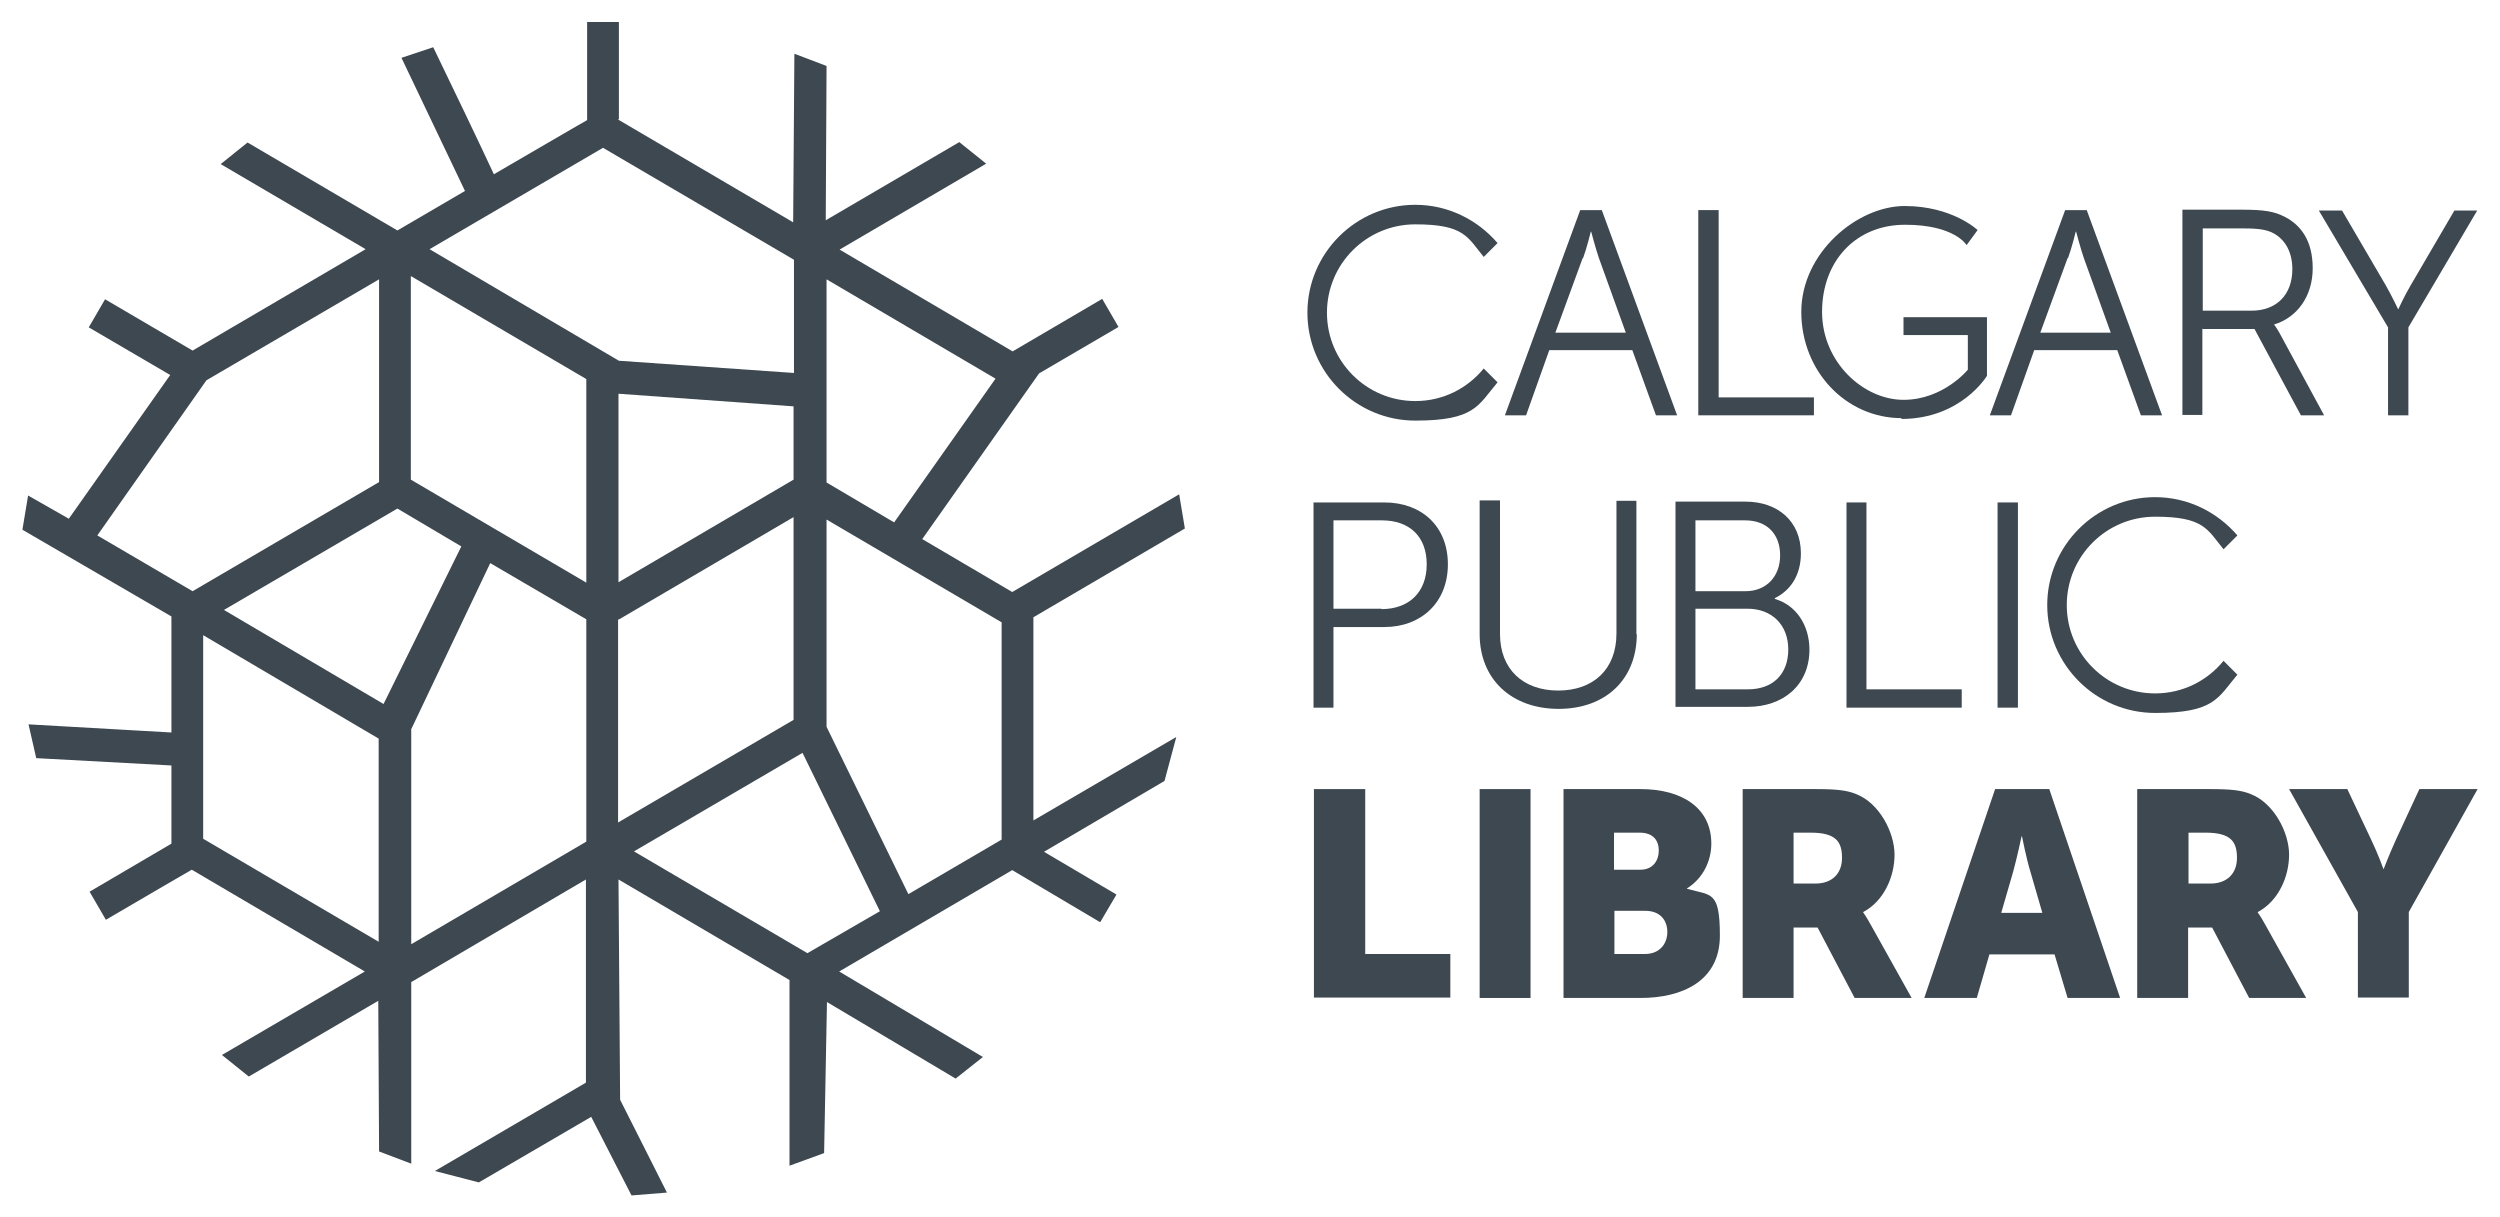
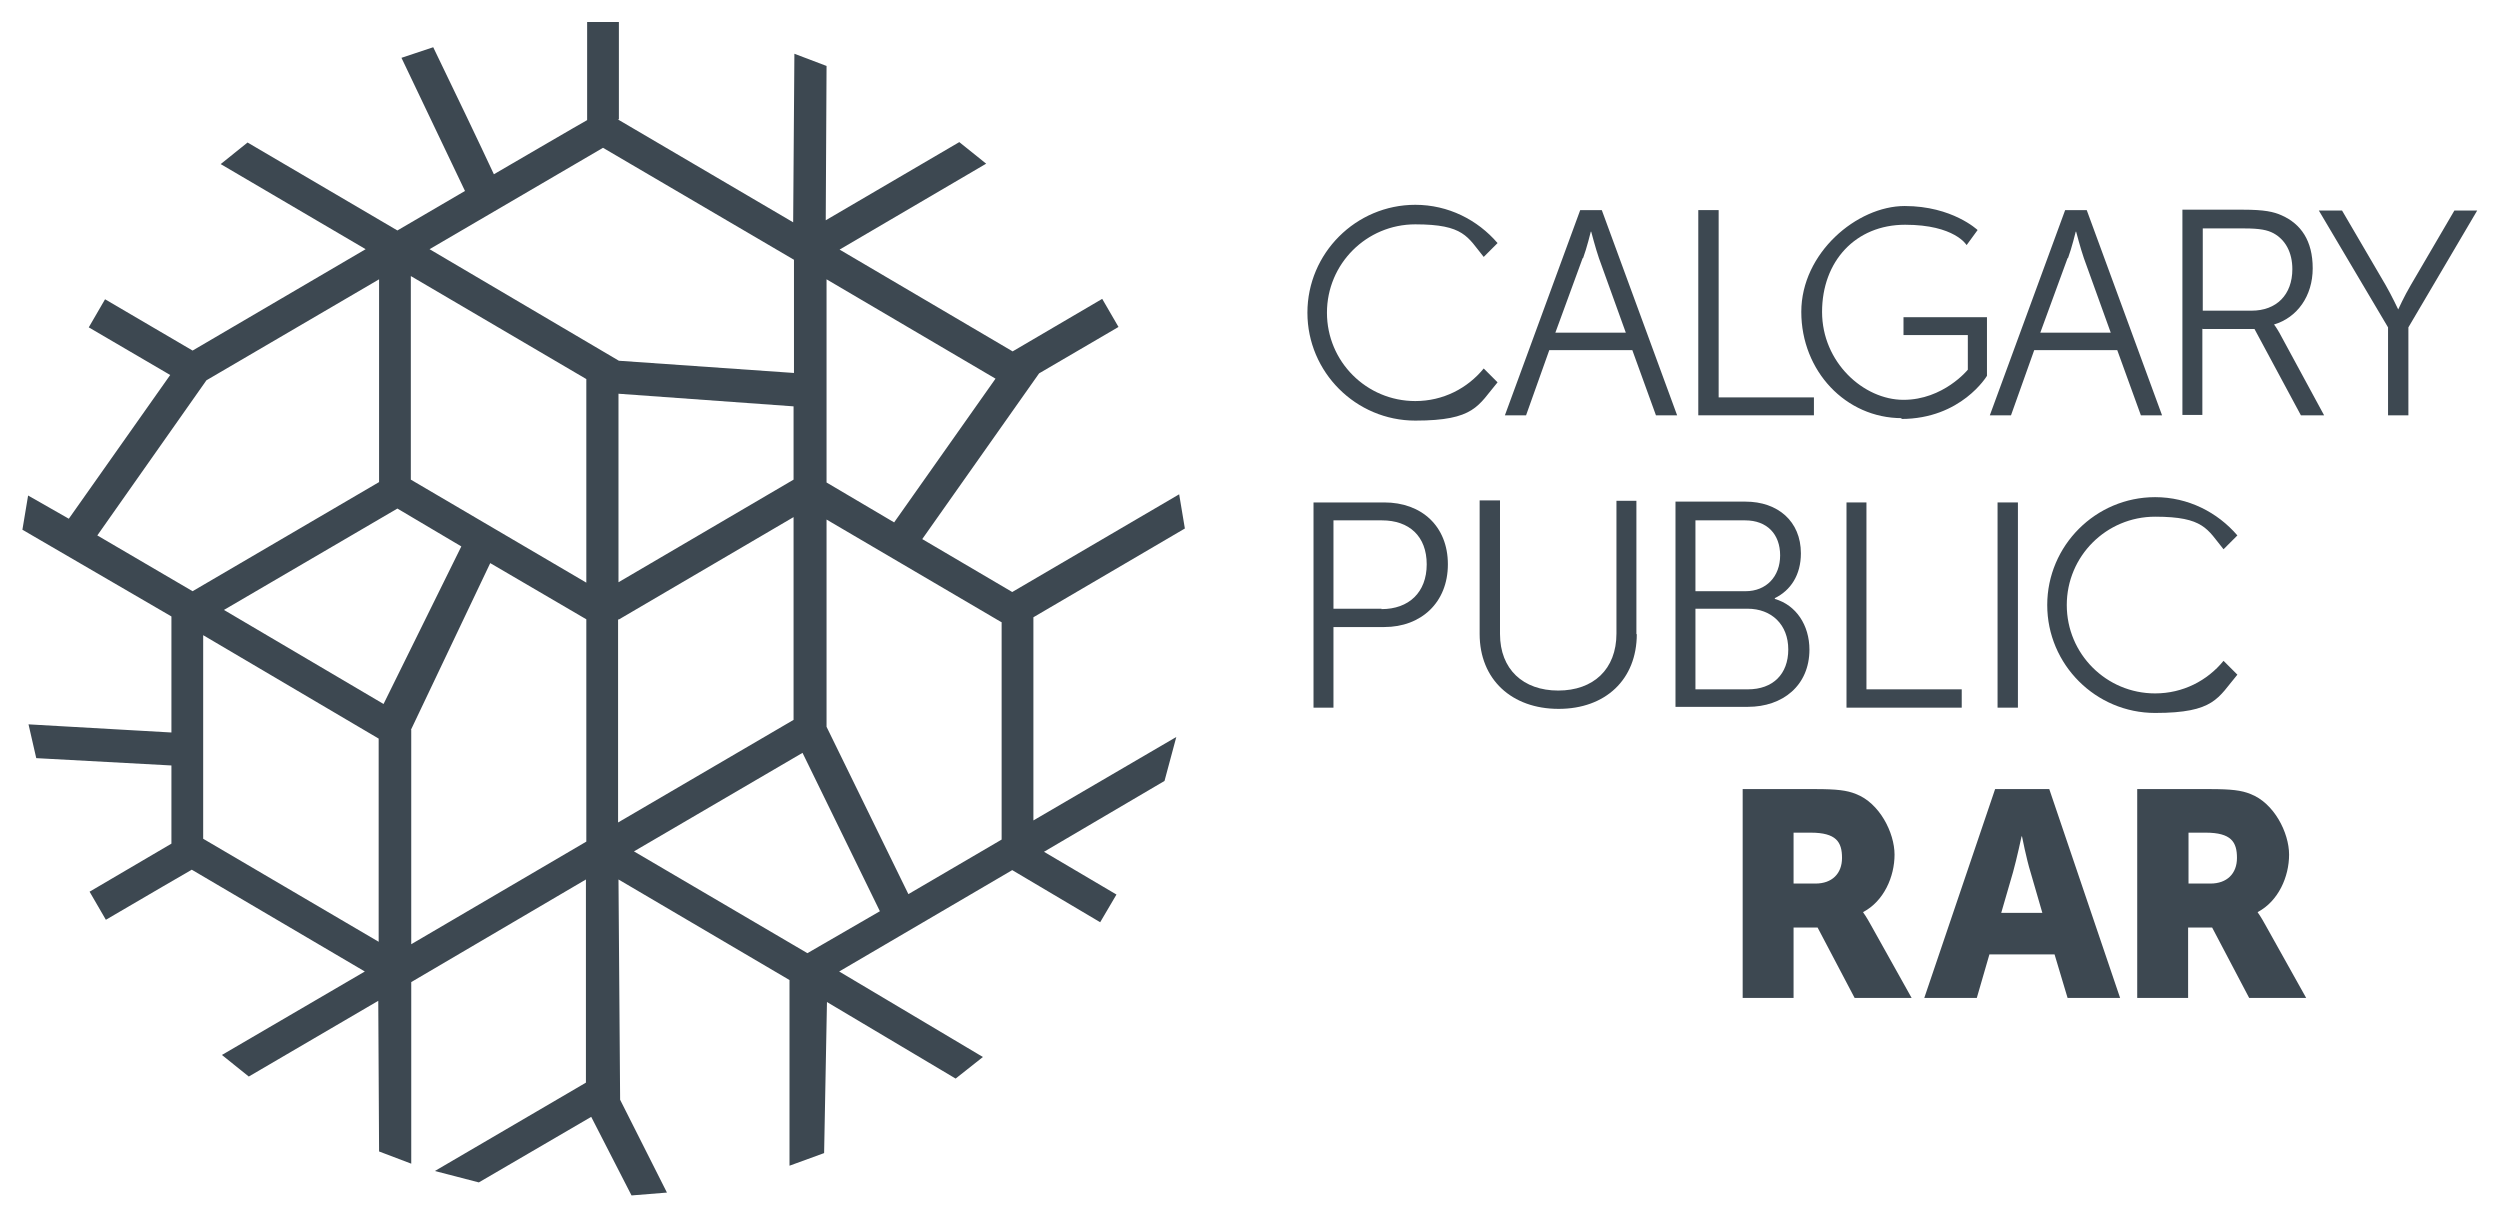
<svg xmlns="http://www.w3.org/2000/svg" id="Layer_1" version="1.1" viewBox="0 0 614 299">
  <defs>
    <style>
      .st0 {
        fill: #3d4851;
      }
    </style>
  </defs>
  <path class="st0" d="M152,29.3V5.4c.1,0-7.8,0-7.8,0v24.1c-.1,0-22.9,13.3-22.9,13.3-3.4-7.3-9.9-20.9-14.9-31.2l-7.8,2.6,15.6,32.7-16.6,9.7-36.8-21.6-6.6,5.3,35.6,20.9-42.5,24.9-21.5-12.6-4,6.9,20,11.7-24.9,35.3-10-5.7-1.4,8.4,36.6,21.3v28.5l-35.1-2,1.9,8.3,33.2,1.8v19.2l-20.1,11.8,4,6.9c10.3-6,19.8-11.6,21.1-12.3l42.5,25-35.1,20.5,6.6,5.3,31.8-18.6.2,37,7.9,3v-44.6c0,0,42.9-25.2,42.9-25.2v49.9l-37.1,21.7,10.8,2.8,27.6-16.1,9.9,19.3,8.7-.7-11.5-22.8-.4-54.1,42,24.7v45.6l8.5-3.1.7-37.1,31.6,18.8,6.7-5.3-35.3-21,42.5-24.9,21.6,12.8,4-6.8-17.8-10.5,29.6-17.4,2.9-10.8-35.1,20.5v-49.9l37.2-21.8-1.4-8.4-41,24-22.1-13,28.7-40.7,19.5-11.4-4-6.9-22,12.9-42.5-25,36-21.1-6.6-5.3-32.8,19.2.2-37.9-7.9-3-.3,41.4-43.1-25.3h.3ZM23.9,131.5l26.8-38.1,42.4-24.8v49.8l-45.8,26.8-23.4-13.7h0ZM100.9,67.8l43.1,25.3v50l-43.1-25.3v-49.9h0ZM151.9,96.7l43,3.1v18l-43,25.2v-46.4h0ZM97.6,124.9l15.7,9.3-19.1,38.7-39.2-23.1,42.6-24.9h0ZM49.9,206v-50l43.1,25.4v49.9l-43.1-25.3h0ZM100.9,179.3l19.5-41,23.6,13.8v54.6l-43,25.2v-52.7h0ZM151.9,152.2l43-25.2v49.8l-43.1,25.2v-49.9h.1ZM198.3,234.1l-42.6-25,41.4-24.2,19,38.9-17.8,10.3h0ZM246,153v53.2l-22.9,13.4-20.1-41.1v-50.9l43.1,25.3h-.1ZM244.5,93l-24.9,35.3-16.6-9.8v-49.9l41.5,24.4ZM195,63.9v27.7l-43-3-46.5-27.4,42.6-24.9,46.9,27.5h0Z" />
  <path class="st0" d="M380.6,86h20.3l5.8,16h5.2l-18.5-50.4h-5.3l-18.5,50.4h5.2l5.7-16h0ZM388.8,63.4c.9-2.4,1.9-6.5,1.9-6.5h.1s1.1,4.2,1.9,6.5l6.6,18.3h-17.3l6.7-18.3h0Z" />
  <polygon class="st0" points="445.5 97.6 422.1 97.6 422.1 51.6 417.1 51.6 417.1 102 445.5 102 445.5 97.6" />
  <path class="st0" d="M466.9,102.9c14.8,0,21.1-10.6,21.1-10.6v-14.4h-20.5v4.4h15.8v8.5s-6,7.4-15.8,7.4-20-9.2-20-21.6,8.2-21.4,20.4-21.4,15.1,5,15.1,5l2.7-3.7s-6.2-5.9-17.9-5.9-25.4,11.5-25.4,26,10.9,26.1,24.7,26.1" />
  <path class="st0" d="M499.7,86h20.3l5.8,16h5.2l-18.5-50.4h-5.3l-18.5,50.4h5.2l5.7-16h0ZM507.9,63.4c.9-2.4,1.9-6.5,1.9-6.5h.1s1.1,4.2,1.9,6.5l6.6,18.3h-17.3l6.7-18.3h.1Z" />
  <path class="st0" d="M541,80.8h12.7l11.4,21.2h5.7l-11-20.3c-.8-1.4-1.3-2-1.3-2h0c5.7-1.7,9.5-7,9.5-13.8s-2.9-10.9-7.6-13c-2-.9-4.3-1.4-9.5-1.4h-14.9v50.4h4.9v-21.2h0ZM541,56.1h10.2c3.9,0,5.7.4,7.2,1.2,2.9,1.6,4.6,4.7,4.6,8.8,0,6.3-3.9,10.2-10,10.2h-12v-20.3h0Z" />
  <path class="st0" d="M586.5,102h5v-21.6l16.9-28.7h-5.6l-10.7,18.3c-1.6,2.7-3.1,6-3.1,6h0s-1.6-3.4-3.1-6l-10.7-18.3h-5.7l17,28.7v21.6h0Z" />
  <path class="st0" d="M340,123.4h-17.4v50.4h4.9v-19.8h12.5c9,0,15.6-6,15.6-15.4s-6.5-15.2-15.6-15.2M339.3,149.5h-11.8v-21.7h11.9c6.7,0,11,3.9,11,10.8s-4.4,11-11.1,11" />
  <path class="st0" d="M401.9,155.8v-32.8h-4.9v32.6c0,8.8-5.7,14-14.3,14s-14.3-5.2-14.3-13.9v-32.8h-5v32.8c0,11.2,7.9,18.4,19.4,18.4s19.2-7.2,19.2-18.4" />
  <path class="st0" d="M444.4,159.6c0-6.1-3.3-11-8.5-12.5v-.2c3.9-1.9,6.4-5.7,6.4-11,0-7.9-5.7-12.7-13.6-12.7h-17.2v50.4h17.8c8.5,0,15.1-5.2,15.1-14.1M416.4,127.8h12.2c5.4,0,8.6,3.4,8.6,8.6s-3.4,8.8-8.5,8.8h-12.3v-17.4h0ZM416.4,149.5h12.8c5.9,0,10,3.9,10,10s-3.8,9.8-9.9,9.8h-12.9v-19.8h0Z" />
  <polygon class="st0" points="453.5 123.4 453.5 173.8 481.8 173.8 481.8 169.3 458.4 169.3 458.4 123.4 453.5 123.4" />
  <rect class="st0" x="490.6" y="123.4" width="5" height="50.4" />
-   <polygon class="st0" points="335.3 193.8 322.7 193.8 322.7 245 356.2 245 356.2 234.3 335.3 234.3 335.3 193.8" />
-   <rect class="st0" x="363.4" y="193.8" width="12.5" height="51.3" />
-   <path class="st0" d="M414.3,218.2h0c3.9-2.4,6-6.7,6-11,0-8.8-7.2-13.4-17.4-13.4h-18.9v51.3h18.9c10.2,0,19.5-4.1,19.5-15.3s-2.2-9.8-8-11.5M396.5,204.5h6.2c3.4,0,4.7,2,4.7,4.4s-1.4,4.7-4.5,4.7h-6.5v-9.1h0ZM404,234.3h-7.5v-10.6h7.6c3.7,0,5.4,2.4,5.4,5.2s-1.8,5.4-5.5,5.4" />
  <path class="st0" d="M457.6,224h0c5.1-2.7,7.7-8.7,7.7-14.1s-3.7-12.7-9.5-14.9c-2.2-.9-4.7-1.2-10-1.2h-17.8v51.3h12.5v-17.3h5.9l9.1,17.3h14l-10-17.9c-1.2-2.2-1.9-3.1-1.9-3.1M446,217h-5.5v-12.5h4.2c6.3,0,7.7,2.3,7.7,6.2s-2.5,6.3-6.5,6.3" />
  <path class="st0" d="M490,193.8l-17.4,51.3h12.9l3.1-10.7h16l3.2,10.7h12.9l-17.4-51.3h-13.3ZM491.5,224.2l2.9-10c.9-3.2,2.1-8.8,2.1-8.8h.1s1.1,5.6,2.1,8.8l2.9,10h-10.1Z" />
  <path class="st0" d="M554.5,224h0c5.1-2.7,7.7-8.7,7.7-14.1s-3.7-12.7-9.5-14.9c-2.2-.9-4.7-1.2-10-1.2h-17.8v51.3h12.5v-17.3h5.9l9.1,17.3h14l-10-17.9c-1.2-2.2-1.9-3.1-1.9-3.1M542.9,217h-5.4v-12.5h4.2c6.3,0,7.7,2.3,7.7,6.2s-2.5,6.3-6.5,6.3" />
-   <path class="st0" d="M588.5,206.1c-1.6,3.5-3.1,7.4-3.1,7.4h0s-1.4-3.9-3.1-7.4l-5.8-12.3h-14.3l16.9,30.2v21h12.5v-21l16.9-30.2h-14.3l-5.7,12.3h0Z" />
  <path class="st0" d="M364.4,90.5c-4,4.9-10,8-16.8,8-12,0-21.7-9.7-21.7-21.7s9.7-21.7,21.7-21.7,12.8,3.1,16.8,8l3.4-3.4c-4.9-5.7-12.1-9.4-20.2-9.4-14.6,0-26.5,11.9-26.5,26.5s11.9,26.5,26.5,26.5,15.4-3.7,20.2-9.4l-3.4-3.4Z" />
  <path class="st0" d="M546.1,162.3c-4,4.9-10,8-16.8,8-12,0-21.7-9.7-21.7-21.7s9.7-21.7,21.7-21.7,12.8,3.1,16.8,8l3.4-3.4c-4.9-5.7-12.1-9.4-20.2-9.4-14.6,0-26.5,11.9-26.5,26.5s11.9,26.5,26.5,26.5,15.4-3.7,20.2-9.4l-3.4-3.4h0Z" />
</svg>